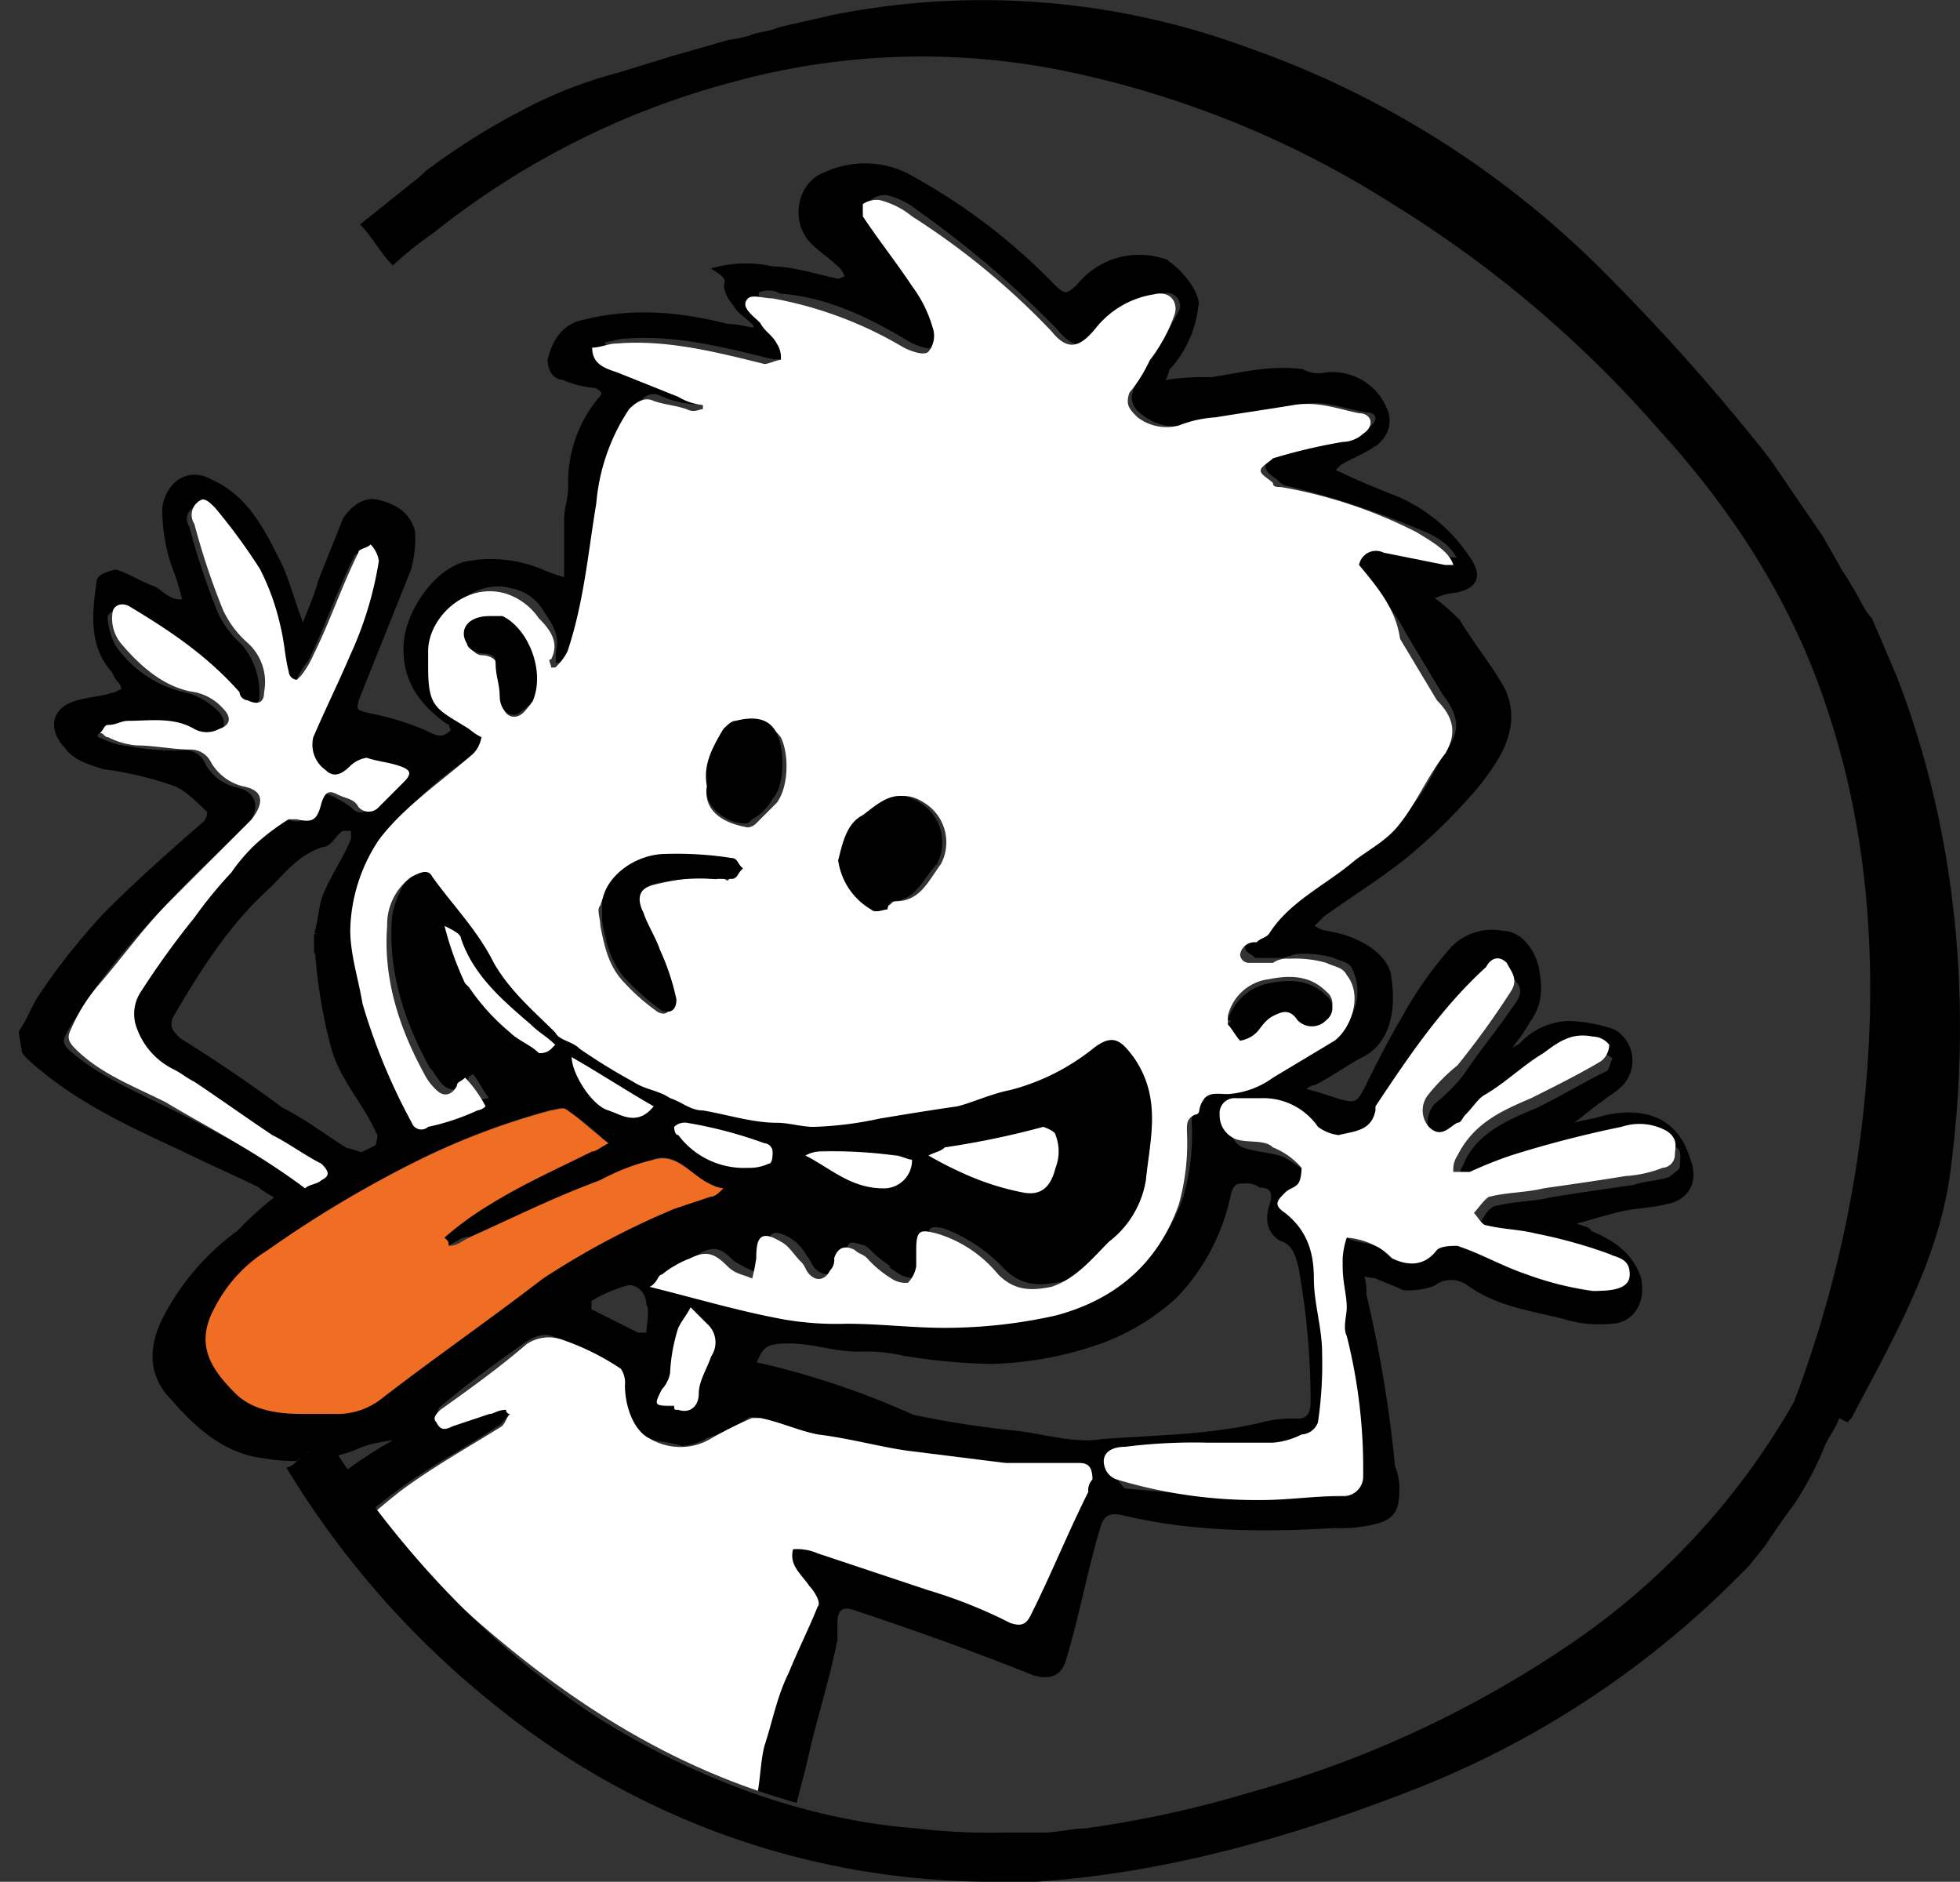
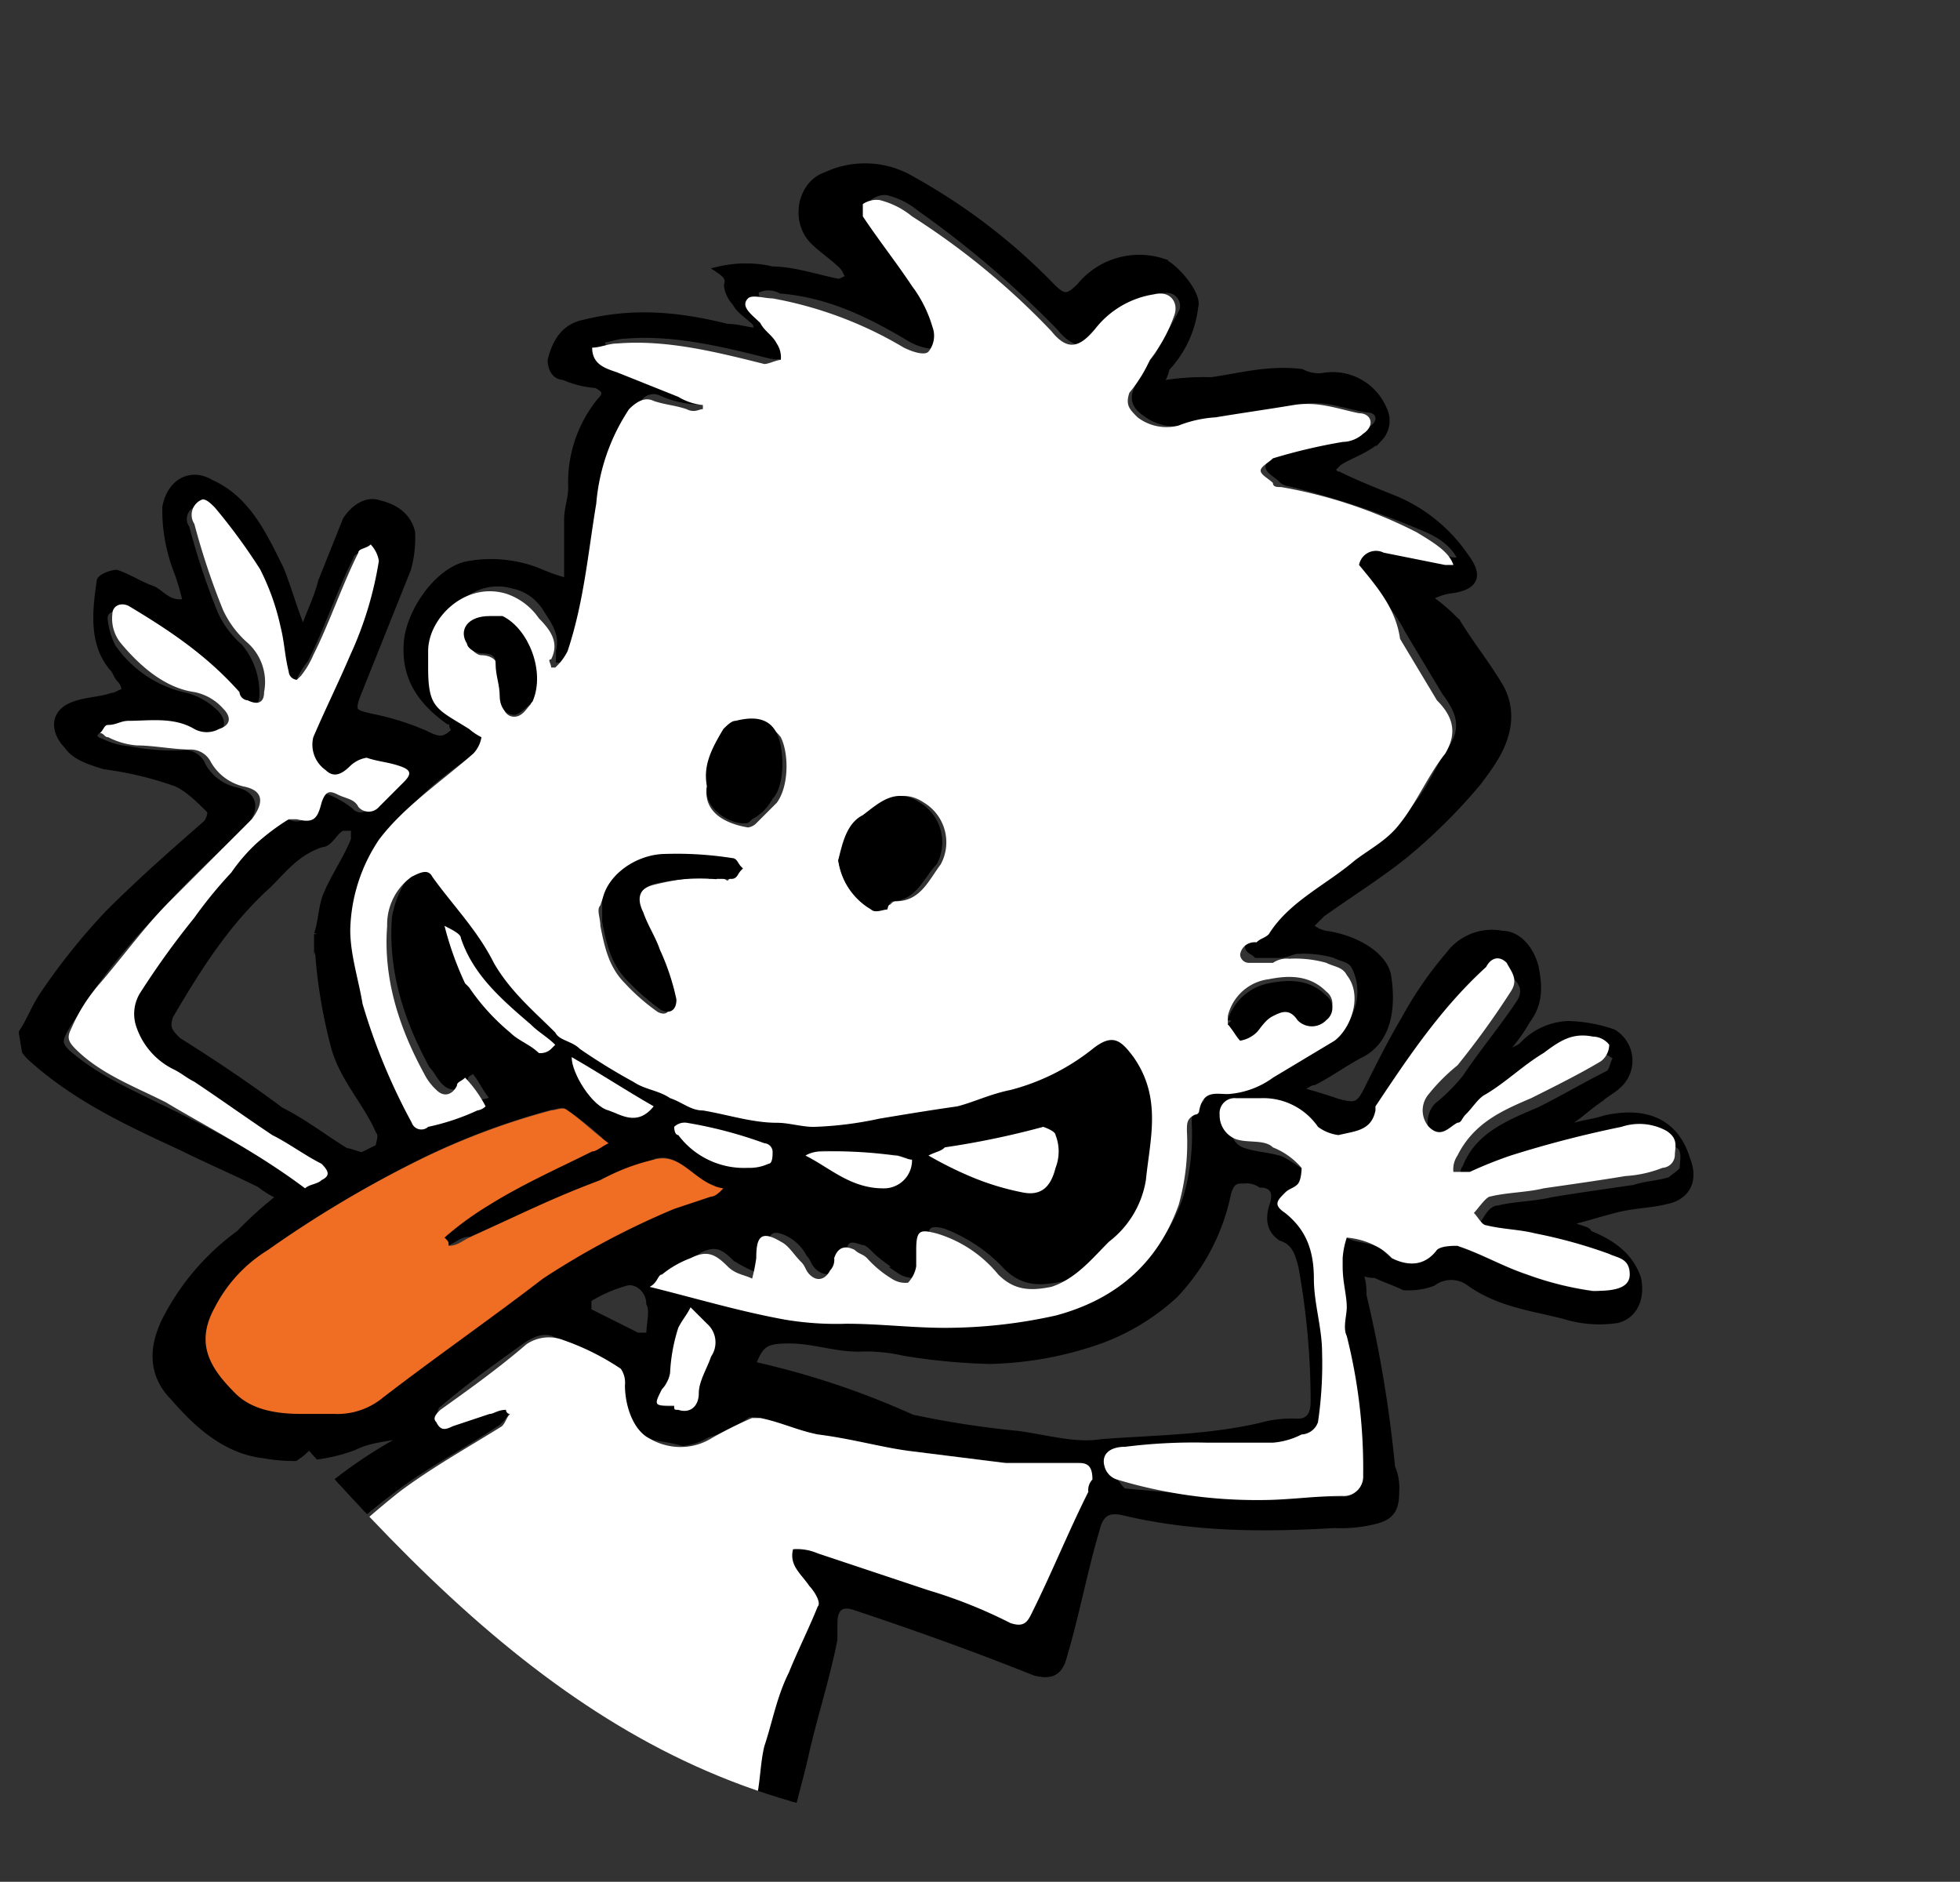
<svg xmlns="http://www.w3.org/2000/svg" width="218.777" height="210.001" viewBox="0 0 218.777 210.001">
  <rect x="0" y="0" width="218.777" height="210.001" fill="#333333" stroke="none" />
  <defs>
    <style>.a{clip-path:url(#a);}.b,.e{stroke:#000;stroke-miterlimit:10;}.b{stroke-width:0.75px;}.c{fill:#fff;}.d{fill:#f06d24;}.e{stroke-width:0.5px;}</style>
    <clipPath id="a">
      <path d="M209.941,139.788s21.515-49.429-13.275-94.739S74.443-16.28,20.885,27.657c-40.741,33.41-11.9,156.068,14.191,132.726,24.261,27.461,46.692,43.937,82.4,42.106C117.015,202.49,183.849,186.471,209.941,139.788Z" transform="translate(-0.563 -1.737)" />
    </clipPath>
  </defs>
  <g transform="translate(0)">
    <g transform="translate(0 3.262)">
      <g class="a">
        <g transform="translate(-26.116 15.33)">
          <path class="b" d="M112.47,236.734a40.024,40.024,0,0,0,4.578-3.661,4.177,4.177,0,0,0,.916-5.034,40.57,40.57,0,0,0-3.662-7.781c-.458-.915-.458-1.831.458-2.288a8.488,8.488,0,0,1,3.2-.915c1.373,0,2.289-1.831,1.831-3.2s-.458-2.746-1.373-3.661c-1.373-1.831-.458-3.2-.458-5.034.916-3.661,2.289-7.323,2.289-10.984,0-4.119,1.373-7.781,2.289-11.9s2.289-8.238,3.2-12.815v-1.831c0-1.831.916-2.288,2.289-1.831,6.866,2.288,13.275,4.577,20.142,7.323,1.831.458,2.747,0,3.2-1.831,1.373-4.577,2.289-9.611,3.662-14.188.458-1.831,1.373-2.288,3.2-1.831,7.782,1.831,15.564,1.831,23.346,1.373a15.575,15.575,0,0,0,4.578-.458c1.831-.458,2.289-1.373,2.289-3.2a5.8,5.8,0,0,0-.458-2.746,140.342,140.342,0,0,0-3.2-19.222,6.8,6.8,0,0,0-.458-2.746,3.461,3.461,0,0,0,1.831.458c.916.458,2.289.915,3.2,1.373a7.792,7.792,0,0,0,3.2-.458,3.434,3.434,0,0,1,4.12,0c3.2,2.288,6.866,2.746,10.529,3.661a13.181,13.181,0,0,0,5.951.458c1.831-.458,2.747-2.288,2.289-4.577-.916-2.746-3.2-4.119-5.493-5.034,0-.458-.916-.458-1.831-.915v-.458c1.831-.458,3.2-.915,5.035-1.373s3.662-.458,5.493-.915c2.289-.458,3.2-2.288,2.289-4.577-1.373-4.577-5.035-5.492-9.155-4.577-1.373.458-2.289.458-3.662.915a.448.448,0,0,0-.458-.458c1.373-.915,2.289-1.831,3.662-2.746.458-.458,1.373-.915,1.831-1.373a3.657,3.657,0,0,0-.458-5.95,16.459,16.459,0,0,0-5.035-.915,7.352,7.352,0,0,0-5.035,2.288c-.458.458-.916.458-1.373.915l-.458-.458a19.375,19.375,0,0,0,2.289-3.2c1.373-1.831,1.373-3.661.916-5.95-.458-1.831-1.831-3.661-3.662-3.661a5.96,5.96,0,0,0-5.951,2.288,41.475,41.475,0,0,0-5.035,7.323c-1.373,2.288-2.747,5.034-4.12,7.781-.916,1.831-1.373,1.831-3.2,1.373-1.373-.458-2.747-.915-4.578-1.373.916-.458,1.373-.915,1.831-.915,1.831-.915,3.662-2.288,5.493-3.2,3.2-1.831,3.2-5.95,2.747-8.7-.458-2.288-3.662-4.119-6.866-4.577a3.47,3.47,0,0,1-1.831-.915l1.373-1.373c3.2-2.288,6.866-4.577,9.613-6.865a62.479,62.479,0,0,0,7.782-7.781c1.373-1.831,2.747-3.661,3.2-5.95a6.705,6.705,0,0,0-.916-5.034c-1.373-2.288-3.2-4.577-4.578-6.865a19.909,19.909,0,0,0-3.2-2.746,6.507,6.507,0,0,1,2.747-.915c2.747-.458,2.747-1.831,1.373-3.661a17.883,17.883,0,0,0-7.782-6.407c-2.289-.915-4.578-1.831-6.409-2.746-.458,0-.458-.458-.916-.458l.916-.915c1.373-.915,3.2-1.373,4.578-2.746a2.819,2.819,0,0,0,.458-3.2,6.163,6.163,0,0,0-6.866-3.661,4.127,4.127,0,0,1-2.289-.458c-3.662-.458-6.866.458-10.071.915a28.162,28.162,0,0,0-5.951.458,3.469,3.469,0,0,0,.916-1.831,12.026,12.026,0,0,0,3.2-6.865c.458-1.373-2.289-4.577-3.662-5.034a8.534,8.534,0,0,0-9.155,2.746c-1.373,1.373-1.831,1.373-3.2,0a66.825,66.825,0,0,0-15.564-11.9,10.246,10.246,0,0,0-9.613-.458c-2.747.915-3.662,5.034-1.373,7.323.916.915,2.289,1.831,3.2,2.746.458.458.458.915.916,1.373-.458,0-.916.458-1.373.458-2.289-.458-5.035-1.373-7.324-1.373a13.068,13.068,0,0,0-5.951,0c1.373.915.916,1.373.916,1.831a3.47,3.47,0,0,0,.916,1.831c.458.915,1.373,1.373,2.289,2.288a1.417,1.417,0,0,0,.458.915c-1.373,0-2.289-.458-3.662-.458-5.493-1.373-10.529-1.831-16.022-.458-2.289.458-3.2,2.288-3.662,4.119,0,.915.458,1.831,1.373,1.831a10.775,10.775,0,0,0,3.662.915c.916.458,1.373.915.458,1.831a14.364,14.364,0,0,0-3.2,9.611c0,1.373-.458,2.288-.458,3.661v6.865a19.086,19.086,0,0,1-2.747-.915,14.341,14.341,0,0,0-8.7-.915c-3.2.915-5.951,5.034-6.409,8.238-.458,4.119,1.373,6.865,4.578,9.154a.448.448,0,0,1,.458.458.448.448,0,0,0,.458.458c-1.373,1.373-1.831,1.373-3.662.458a29.613,29.613,0,0,0-5.951-1.831c-1.831-.458-2.289-.458-1.373-2.746L78.138,50a12.67,12.67,0,0,0,.458-4.119c-.458-1.831-1.831-2.746-3.662-3.2-1.373-.458-2.747.458-3.662,1.831l-2.747,6.865c-.458,1.831-1.373,3.661-1.831,5.034h-.458C65.32,54.121,64.863,52.29,63.947,50c-1.831-3.661-3.662-7.781-7.782-9.611-2.289-1.373-4.578,0-5.035,2.746A18.97,18.97,0,0,0,52.5,50.46a29.163,29.163,0,0,1,.916,3.2c-1.831.458-2.747-.915-3.662-1.373-1.373-.458-2.747-1.373-4.12-1.831-.458,0-1.831.458-1.831.915-.458,3.2-.916,6.865,1.373,9.611.458.458.458.915.916,1.373a1.681,1.681,0,0,1,.458,1.373c-.458,0-.916.458-1.373.458-1.373.458-2.747.458-4.12.915-2.747.915-2.289,3.2-.916,4.577.916,1.373,2.747,1.831,4.12,2.288A38.775,38.775,0,0,1,52.045,73.8c1.373.458,2.747,1.831,4.12,3.2a2.26,2.26,0,0,1-.458,1.373c-3.662,3.2-7.324,6.407-10.986,10.069A71.322,71.322,0,0,0,37.4,97.6c-.916,1.373-1.373,2.746-2.289,4.119-.458.915,0,1.831.916,2.746,5.035,4.577,10.986,7.323,16.937,10.069,2.747,1.373,5.951,2.746,8.7,4.119a10.005,10.005,0,0,0,2.289,1.373,41.268,41.268,0,0,0-4.578,4.119,27.251,27.251,0,0,0-8.24,9.611c-1.373,2.746-1.831,5.95.916,8.7,2.747,3.2,5.951,5.95,10.071,6.407a19.035,19.035,0,0,0,10.071-.915c1.831-.915,3.662-.915,5.493-1.373l.458.458c-.458,0-.916.458-1.373.458-7.324,4.119-12.817,9.611-18.311,15.561-1.373,1.373-2.289,3.2-3.662,5.034-1.373,1.373-2.289,3.2-3.662,4.577-.458.915-.458.915,0,1.831a1.681,1.681,0,0,1,.458,1.373l-5.493-2.746L40.6,169c-2.289-1.373-3.662-1.831-5.035-.458-.916.458-.916,1.831-1.831,2.746-.458.458-.458,1.373-.916,1.831a1.3,1.3,0,0,1-2.289,0c-2.289-3.661-4.578-7.323-7.324-10.984-1.373-2.288-3.662-3.2-5.951-4.577H16.8c-2.747.915-5.951,1.373-8.24,3.661a9.2,9.2,0,0,0-1.831,3.661c-.458,3.661,0,7.323,0,10.984a17.158,17.158,0,0,0,.458,5.034c.916,2.746,1.373,5.95,2.747,8.238,4.12,7.323,9.155,13.73,16.479,18.307a10.059,10.059,0,0,0,8.24.915c1.831-.458,3.2-3.2,3.662-5.034a56.225,56.225,0,0,1,.916-12.357c0-1.373,1.373-2.746,2.289-4.577.458-.458.458-1.373.916-1.831,0-.915.458-1.831,1.831-.915a45.746,45.746,0,0,1,6.409,3.661,3.471,3.471,0,0,0,1.831.915c1.831,1.373,1.831,3.661,2.289,5.492.458,2.746.458,5.034.916,7.781.458,1.831.916,2.288,2.747,1.831a40.287,40.287,0,0,0,6.866-2.288c.458,0,.458-.458.916-.458a18.29,18.29,0,0,1,8.7.915c1.831.915,2.289,2.288,2.747,4.119a67.319,67.319,0,0,1,3.662,13.73c0,.915,1.831,1.831,3.2,2.746a3.431,3.431,0,0,0,2.289.458,74.532,74.532,0,0,0,14.191-1.373c2.747-.458,3.2-.458,4.578,1.831.458,1.373.458,2.288-.916,2.746s-3.2.915-5.035,1.373c-2.289.915-4.578-.458-6.866-.915-2.747-.458-5.951-.915-8.7,0-4.12.915-5.035,5.034-4.578,7.781a13.047,13.047,0,0,0,3.662,6.407c1.373,1.373,2.289,3.2,4.12,4.119,6.866,4.119,13.733,7.781,21.515,9.611,4.578.915,8.7,1.373,13.275.458a13.706,13.706,0,0,0,3.662-1.831c1.831-1.831,1.831-3.661.458-5.95a29.978,29.978,0,0,0-8.24-6.865A44.246,44.246,0,0,1,112.47,236.734Zm71.869-187.19c1.831,2.288,4.12,4.577,5.493,7.323l4.12,6.865c1.373,1.831,2.289,3.661.916,5.95-1.831,2.746-2.747,5.492-5.035,7.781-1.373,1.831-3.2,2.746-5.035,4.119-3.2,2.746-7.324,4.119-9.613,8.238-.458.458-.916.458-1.373.915a1.682,1.682,0,0,1-1.373.458c-.458,0-.458.915-.458.915,0,.458.458.458.916.915h2.747c.458,0,1.373-.458,1.831-.458a12.675,12.675,0,0,1,4.12.458c.916.458,1.831.458,2.289,1.373a6.194,6.194,0,0,1-1.373,7.323c-2.289,1.373-4.578,3.2-6.866,4.119a9.6,9.6,0,0,1-5.035,1.831c-1.373,0-3.2,0-3.2,1.831l-.458.458c-.916.458-.916.915-.916,1.831a25.338,25.338,0,0,1-.916,8.238c-2.289,6.865-7.324,10.527-13.733,12.357-4.12,1.373-8.24,1.373-12.36,1.373a88.223,88.223,0,0,1-10.986-.458,34.653,34.653,0,0,1-6.866-.458c-5.035-.915-9.613-2.288-15.106-3.661q.687-1.373,1.373-1.373a11.474,11.474,0,0,0,3.2-1.831c1.831-.915,2.747-.458,4.12.915a15.24,15.24,0,0,0,2.747,1.373,19.819,19.819,0,0,1,.458-2.288c0-2.288.916-2.746,2.747-1.831A5.516,5.516,0,0,1,123,126.434c.458.458.458.915.916,1.373.916.915,1.831.458,2.289-.458,0-.458.458-.915.458-1.373.458-1.373.916-1.373,2.289-.915.458,0,.916.458,1.373.915.916.915,1.831,1.373,2.747,2.288a2.753,2.753,0,0,0,1.831.458c.458,0,.458-.915.916-1.831v-1.831c0-1.831.458-2.288,2.289-1.831a18.11,18.11,0,0,1,6.866,4.577c1.831,1.831,3.662,1.831,5.951,1.373,2.747-.458,4.578-3.2,6.409-5.034s3.662-4.119,4.12-6.865c.916-4.577,1.831-9.611-1.373-13.73-1.373-1.831-2.289-2.746-4.578-.915a34.315,34.315,0,0,1-9.155,4.577c-1.831.458-3.662,1.373-5.951,1.831-2.747.458-5.493.915-8.7,1.373a40.071,40.071,0,0,1-7.324.915c-1.373,0-2.747-.458-4.12-.458a25.926,25.926,0,0,1-8.24-1.373,31.545,31.545,0,0,1-3.662-1.373,16.26,16.26,0,0,1-4.12-1.831c-1.831-.915-3.662-2.288-5.951-3.661-.916-.458-2.289-.915-2.747-1.831-2.289-2.746-5.035-5.034-6.866-7.781-1.831-3.2-4.578-6.407-6.866-9.611a1.3,1.3,0,0,0-2.289,0A10.439,10.439,0,0,0,76.765,88.9c-.458,5.95,1.373,11.442,4.12,16.476.458.458.916,1.373,1.373,1.831.916.915,1.831.458,2.289-.458,0-.458.458-.458.916-.915.916.915,1.373,2.288,2.289,3.2a1.6,1.6,0,0,1-.916.458c-1.831.458-3.662,1.373-5.493,1.831-.916.458-1.373.458-1.831-.458A67.559,67.559,0,0,1,74.018,97.6a25.912,25.912,0,0,1-1.373-8.238c0-3.661,1.373-6.865,3.2-10.069,2.747-4.119,6.409-6.865,10.529-9.611a3.47,3.47,0,0,0,.916-1.831c0-.458-.916-.915-1.373-.915-3.662-2.288-5.035-2.288-4.578-6.865V58.24c0-3.661,4.12-7.781,8.7-6.407A5.685,5.685,0,0,1,93.7,54.579c.916,1.373,1.831,2.746,1.373,4.577v.915h.458c.458-.458,1.373-1.373,1.373-1.831a69.909,69.909,0,0,0,3.2-16.476,22.377,22.377,0,0,1,3.662-10.527,2.038,2.038,0,0,1,2.747-.915,10.775,10.775,0,0,0,3.662.915h1.831v-.458a6.507,6.507,0,0,0-2.747-.915L102.4,27.118c-.916-.458-2.289-.915-2.747-2.746.916,0,1.831-.458,2.747-.458,5.493-.458,10.986.915,16.479,2.288a2.753,2.753,0,0,0,1.831-.458,2.751,2.751,0,0,0-.458-1.831c-.458-.915-1.373-1.373-1.831-2.288s-1.831-1.831-1.373-2.746a2.881,2.881,0,0,1,2.747,0c5.493.458,10.071,2.746,14.648,5.492.916.458,2.289.915,2.747.458a2.809,2.809,0,0,0,.458-2.746,21.377,21.377,0,0,0-2.289-4.577c-1.831-2.746-3.662-5.034-5.493-7.781-.458-.458-.458-1.373,0-1.373A2.753,2.753,0,0,1,131.7,7.9a9.2,9.2,0,0,1,3.662,1.831A112.681,112.681,0,0,1,150.922,23c1.831,2.288,3.662,2.288,5.035-.458,1.373-2.288,3.662-3.2,6.409-3.661a1.834,1.834,0,0,1,2.289,2.288c-.916,1.831-1.831,3.2-2.747,5.034a16.055,16.055,0,0,0-2.289,3.661c-.458.915-.458,1.831.916,2.746a5.324,5.324,0,0,0,4.578.915,13.368,13.368,0,0,0,4.12-.915c2.747-.458,5.951-.915,8.7-1.373s4.578.458,7.324.915c1.373,0,1.831,1.373.458,2.288a3.5,3.5,0,0,1-2.289.915c-2.747.458-5.493,1.373-7.782,1.831a2.063,2.063,0,0,0-1.373,1.373c0,.458.916.915,1.373,1.373a1.418,1.418,0,0,0,.916.458,97.467,97.467,0,0,1,15.106,5.034c2.289.915,3.662,2.288,4.12,3.661h-.916L188,47.713C186.17,48.171,184.8,48.171,184.339,49.544ZM116.132,203.781c-.916-.458-1.831-1.373-2.747-1.831a109.527,109.527,0,0,1-9.613-5.95c-5.951-4.119-11.9-8.238-17.853-11.9-2.289-1.373-4.578-2.746-6.409-3.661a54.653,54.653,0,0,0-7.324-3.661c-3.662-1.373-7.782-2.746-11.9-4.119-1.831-.458-1.831-.915-.916-2.288,2.289-2.746,4.578-5.95,6.866-8.238a68.967,68.967,0,0,1,10.529-9.611c3.662-2.746,7.324-4.577,11.444-7.323.458-.458.916-.915.916-1.373a.448.448,0,0,0-.458-.458,2.753,2.753,0,0,0-1.831.458l-4.12,1.373c-.916.458-1.373.458-1.831-.458a4.61,4.61,0,0,1,.458-1.373c3.2-2.746,6.409-5.034,9.613-7.323,1.373-.915,2.747-1.373,4.12-.458,2.289.915,4.12,2.288,6.409,3.2.458,0,.458.915.458,1.831-.458,2.288.458,5.034,2.747,5.95,1.373.458,2.747.458,4.12.915a6.507,6.507,0,0,0,2.747-.915,14.32,14.32,0,0,0,4.578-2.288h.916c2.289.458,4.12,1.373,6.409,1.831a65.679,65.679,0,0,0,10.071,1.831l10.986,1.373h8.24c1.373,0,1.831.458,1.373,1.831a1.681,1.681,0,0,1-.458,1.373c-2.289,4.577-4.12,9.154-6.409,13.73-.458.915-.916,1.373-2.289.915-3.2-1.373-6.409-2.288-9.155-3.661l-12.36-4.119a5.807,5.807,0,0,0-2.747-.458c-.458,1.831.916,2.746,1.831,4.119a4.832,4.832,0,0,1,.916,2.288c-.916,2.288-2.289,5.034-3.2,7.323l-2.747,8.238c-.458,1.831-.458,4.119-.916,5.95a35.9,35.9,0,0,0-.916,6.407c0,2.746-1.373,5.95,0,8.7C116.132,202.408,116.132,202.866,116.132,203.781ZM57.081,175.405a4.978,4.978,0,0,0,2.289.458c1.373.458,2.289.458,3.662.915,2.289.915,4.12,1.831,6.409,2.746,3.662,1.831,7.324,3.661,11.444,5.492,2.289.915,2.289,1.373.916,3.661a46.191,46.191,0,0,0-3.2,6.865c-.458.915,0,1.831.458,1.831A1.461,1.461,0,0,0,80.427,196c1.373-2.288,2.289-4.577,3.662-7.323.458-.915,1.373-1.373,2.289-.458,2.747,1.373,5.035,3.2,7.782,4.577a27,27,0,0,0,3.662,1.831c3.2,2.288,6.866,4.577,10.071,6.865a19.676,19.676,0,0,1,4.578,4.119,40.242,40.242,0,0,1,2.747,4.577c.916,1.373,0,2.288-1.373,2.746a12.677,12.677,0,0,1-4.12.458c-5.035.915-10.071,1.831-15.564,2.746-2.747.458-5.951.458-9.155.915a2.336,2.336,0,0,1-2.289-1.831,63.907,63.907,0,0,0-7.324-18.307c0-.458-.916-.458-.916-.458-2.747.458-5.951.458-8.7.915-1.831.458-3.662,1.373-5.493,1.831C59.37,191.424,58,183.644,57.081,175.405Zm25.177-50.8.458.458c.916-.458,1.373-.915,2.289-.915,5.035-2.288,9.613-4.119,14.648-6.407,1.831-.915,4.12-1.373,5.951-2.288,3.2-.915,4.578,2.746,7.782,3.2-.916.458-.916.915-1.373.915l-4.12,1.373a64.51,64.51,0,0,0-14.648,7.78c-5.951,4.119-11.9,8.7-17.853,13.273a7.993,7.993,0,0,1-5.493,1.831H66.236a10.77,10.77,0,0,1-7.324-2.288c-2.747-2.288-4.578-5.034-2.289-9.611,1.373-2.746,3.662-4.577,5.951-6.407A126.983,126.983,0,0,1,79.511,115.45a80.342,80.342,0,0,1,14.648-5.492c.458,0,1.373-.458,1.831,0a32.07,32.07,0,0,1,4.578,3.661c-.916.458-1.373.458-1.831.915-3.662,1.831-7.782,3.661-11.444,5.95A22.023,22.023,0,0,1,82.258,124.6Zm91.095,29.291h0c-5.035,0-10.071-.458-15.106-.915-.458,0-.916-.915-1.373-1.373-.458-1.373.458-2.288,2.289-2.288a61.36,61.36,0,0,0,9.155-.458h7.324a8.488,8.488,0,0,0,3.2-.915c.916-.458,1.831-.915,1.831-1.373a44.394,44.394,0,0,0,.458-7.781c0-2.746-.916-5.492-.916-8.238a9.106,9.106,0,0,0-3.2-7.323c-.916-.915-.916-1.831,0-2.288.458-.458.916-.458,1.373-.915a2.751,2.751,0,0,0,.458-1.831,13.911,13.911,0,0,0-3.2-2.288c-1.373-.458-2.747-.458-4.12-.915a2.51,2.51,0,0,1-1.831-2.746,1.969,1.969,0,0,1,1.831-1.831h2.747c2.747,0,5.035.915,6.409,3.2a3.5,3.5,0,0,0,2.289.915c1.831-.458,3.662-.458,4.12-2.746v-.458c3.662-5.492,7.324-11.442,12.36-15.561.916-.915,1.831-1.373,2.289-.458.916.915,1.373,1.831.458,3.2-1.831,2.746-4.12,5.492-5.951,8.238a21.146,21.146,0,0,1-3.2,3.2,2.784,2.784,0,0,0,0,3.661c1.373.915,2.289,0,3.2-.458l.916-.915,2.289-2.288a77.664,77.664,0,0,1,6.409-4.577,8.8,8.8,0,0,1,5.493-1.831c.458,0,.916.458,1.831.915-.458.458-.458,1.373-.916,1.831-2.747,1.373-5.035,2.746-7.782,4.119-3.2,1.373-6.866,2.746-8.24,6.407-.458.458,0,1.373-.458,1.831h1.831a47.493,47.493,0,0,0,4.578-1.831c4.12-.915,8.24-2.288,12.36-3.2,1.831-.458,3.2,0,5.035.458,1.373.458.916,1.831.916,2.746,0,.458-.916.915-1.373,1.373-1.373.458-2.747.458-4.12.915-3.2.458-6.409.915-9.155,1.373-1.831.458-4.12.458-5.951.915-.916,0-1.373,1.373-1.831,1.831.458.458.916,1.373,1.373,1.373,1.831.458,3.662.458,5.493.915a55.354,55.354,0,0,1,8.24,2.288c-.458-.458,1.373-.458,1.373,1.373,0,.915-1.831,1.373-3.662,1.831h-.458a42.866,42.866,0,0,1-7.324-1.831c-2.747-.915-5.035-2.288-7.782-3.2-.458-.458-1.831,0-2.289.458a4.179,4.179,0,0,1-5.035.915c-.916-.458-1.373-1.373-1.831-1.373-.916-.458-2.289-.458-3.2-.915a9.309,9.309,0,0,0-.458,2.288v.915c0,1.373.458,2.746.458,4.577v3.2a60.253,60.253,0,0,1,1.831,15.561,2.162,2.162,0,0,1-2.289,2.288ZM66.694,119.111a148.135,148.135,0,0,0-16.479-9.154c-3.662-1.831-6.866-3.2-10.071-5.95-.916-.915-.916-1.373-.458-2.288.916-1.831,2.289-3.2,3.2-5.034a74.689,74.689,0,0,1,7.782-9.154c2.747-3.2,5.951-5.95,9.155-9.154,1.373-1.373,1.373-3.2-.916-3.661A5.685,5.685,0,0,1,55.25,71.97,2.115,2.115,0,0,0,52.961,70.6a26.106,26.106,0,0,1-5.951-.458,8.488,8.488,0,0,1-3.2-.915c-.458,0-.458-.458-.916-.458.458-.458.458-.915.916-.915a4.127,4.127,0,0,1,2.289-.458c2.747,0,5.035-.458,7.324.915a2.919,2.919,0,0,0,2.747,0c1.373-.458,1.373-1.373.458-2.288a7.379,7.379,0,0,0-3.2-1.831,13.332,13.332,0,0,1-8.24-5.492,8.484,8.484,0,0,1-.916-3.2c0-.915.916-1.373,1.831-.915a63.847,63.847,0,0,1,12.36,9.611c.458.458.916.458.916.915.916.458,1.831,0,1.831-.915A7.989,7.989,0,0,0,59.37,58.7a11.015,11.015,0,0,1-2.747-3.661,78.859,78.859,0,0,1-3.2-9.611,1.836,1.836,0,0,1,.916-2.746c.458.458.916.458,1.373.915a65.488,65.488,0,0,1,5.035,6.865,26.461,26.461,0,0,1,2.289,6.407c.458,1.831.458,3.2.916,5.034,0,.458.458.458.916.915a.448.448,0,0,0,.458-.458,10,10,0,0,1,1.373-2.288c1.831-3.661,3.2-7.781,5.035-11.442,0-.458.916-.915,1.373-.915a3.47,3.47,0,0,1,.916,1.831c0,3.661-1.831,6.865-3.2,10.527-1.373,3.2-2.747,5.95-4.12,9.154a3.258,3.258,0,0,0,1.373,3.661c.916.458,1.831,0,2.747-.458a2.378,2.378,0,0,1,1.831-.915,10.775,10.775,0,0,1,3.662.915c1.373.458,1.373.915.458,1.831L74.018,77a1.51,1.51,0,0,1-2.289,0,10.006,10.006,0,0,0-2.289-1.373c-.916-.458-1.831,0-1.831.915-.458,1.831-1.373,2.288-2.747,1.831h-.916c-1.373.915-2.289,1.831-3.662,2.746-.916.915-1.831,2.288-2.747,3.2-1.373,1.831-2.747,3.2-4.12,5.034-1.831,2.746-4.12,5.492-5.951,8.238-.916,1.373-.916,2.288-.458,4.119.916,2.288,2.289,3.2,4.12,4.577.916.458,1.373.915,2.289,1.373,2.747,1.831,5.951,4.119,8.7,5.95a34.146,34.146,0,0,0,5.493,3.2c.916.458.916.915,0,1.831C67.609,118.2,67.152,118.653,66.694,119.111Zm49.9,19.68c.916-2.288,1.373-2.746,4.12-2.746s5.035.915,7.782.915a18.782,18.782,0,0,1,5.035.458,68.309,68.309,0,0,0,9.613.915,39.254,39.254,0,0,0,12.36-2.288,24.919,24.919,0,0,0,8.24-5.034,23.058,23.058,0,0,0,5.951-11.442c.458-1.373.916-1.373,1.831-1.373a2.753,2.753,0,0,1,1.831.458c1.373,0,1.831.915,1.373,2.288s-.458,2.746.916,3.661c1.373.458,1.831,1.373,2.289,3.2a84.254,84.254,0,0,1,1.373,15.1c0,1.373-.458,2.288-1.831,2.288a12.676,12.676,0,0,0-4.12.458c-5.951,1.373-11.9,1.373-17.853,1.831-2.747.458-5.951-.458-9.155-.915a106.932,106.932,0,0,1-11.9-1.831A90.835,90.835,0,0,0,116.59,138.791Zm-97.5,23.8c.916.915,1.831,1.373,2.747,2.288a111.02,111.02,0,0,1,6.409,9.154c.916,1.373,1.373,3.2,2.747,4.577a9.2,9.2,0,0,1,1.831,3.661c.458,1.831,1.373,3.2,1.831,5.034a6.461,6.461,0,0,1,.458,4.119c-.458.458,0,1.373,0,2.288,0,2.746.458,5.492.458,8.238s-.916,3.661-4.12,2.746c-.458,0-.916-.458-1.373-.458l-8.24-5.492a29.249,29.249,0,0,1-5.951-6.865c-.458-.915-1.373-1.373-1.831-2.288a19.125,19.125,0,0,1-1.831-4.577c-.916-2.746-2.289-5.034-2.289-8.238,0-1.831-.458-3.661-.458-5.492-.458-3.2,0-6.865,2.747-9.154a1.393,1.393,0,0,1,1.831,0c1.831,1.831,3.662,4.119,5.493,5.95,1.373,1.831,2.747,4.119,4.12,5.95a.448.448,0,0,0,.458-.458A39.171,39.171,0,0,0,19.086,162.59ZM73.1,115.45c-.458,0-1.373-.458-1.831-.458-2.289-1.373-4.578-3.2-7.324-4.577-3.662-2.746-7.782-5.492-11.444-7.781-.916-.915-1.373-1.373-.916-2.746C54.792,94.4,58,89.362,62.574,85.243c1.831-1.831,3.2-3.661,5.951-4.577.916,0,1.373-1.373,2.289-1.831h1.373v1.373c-.916,2.288-2.289,4.119-3.2,6.407-.458,1.373-.458,2.746-.916,4.119A57.6,57.6,0,0,0,69.9,103.092c.916,3.661,3.662,6.407,5.035,9.611.458.458,0,1.373,0,1.831Zm29.755,123.573c-.458.915-1.373,1.373-1.831,2.288,0,.458,0,1.831.458,1.831.458.458,1.373.458,2.289-.458.458-.915,1.831-1.373,2.747-1.831a14.068,14.068,0,0,1,9.613.915,17.109,17.109,0,0,1,6.866,5.95c.458.915.916,1.831-.458,2.746a6.507,6.507,0,0,1-2.747.915,34.28,34.28,0,0,1-9.613-.915,70.992,70.992,0,0,1-16.479-5.95c-1.373-.915-2.747-1.373-4.12-2.288A20.052,20.052,0,0,1,81.8,231.7c-.458-1.831.458-3.2,2.289-3.2,2.747,0,5.493-.458,8.24.458,1.831.915,3.662,1.373,4.578,3.661l1.373,2.746C99.195,237.192,101.026,238.107,102.857,239.022ZM33.735,177.694c.458-1.831,1.373-2.746,1.831-4.119.916-2.746,2.289-3.661,4.12-2.288l5.493,4.119,1.373,1.373A67.767,67.767,0,0,0,52.5,180.44c.458,0,.458.458.458.915,0,1.831.458,3.661.458,5.034-1.831-1.373-4.12-2.746-6.409-4.577-2.289-1.373-4.12-1.373-5.951,0-.458,0-.458.458-.458.915-.458.915-.916,2.288-1.373,3.2H38.77C36.481,182.728,35.108,179.982,33.735,177.694Zm81.94,51.717a4.755,4.755,0,0,1-1.831,3.661c-2.289,2.288-5.493,2.288-8.7,2.746-.916,0-1.373.458-2.289,0-2.289-.458-2.289-2.746-2.747-4.119-.458-.915,0-1.373.916-1.831a10.775,10.775,0,0,0,3.662-.915,9.984,9.984,0,0,0,2.289-1.831c.458-.458.916-.915.916-1.373.916-1.373.458-2.746-.458-4.119,0-.458-.458-1.831,0-1.831.458-.458,1.831-.915,2.289,0,.916,1.373,1.831,2.288,2.747,3.661C113.843,225.75,114.759,227.581,115.674,229.411Zm20.6-113.962c.916-.458,1.373-.915,1.831-.915a31.471,31.471,0,0,0,10.986-2.288c.458,0,1.373.458,1.373.915,0,.915.458,2.288,0,3.661s-1.373,3.2-3.662,2.746a29.615,29.615,0,0,1-5.951-1.831A42.35,42.35,0,0,1,136.274,115.45ZM108.35,143.826h-.916c-1.831,0-2.289-.458-1.373-1.831.458-.458.458-1.373.916-1.831.458-1.831.458-3.2.916-5.034a10,10,0,0,1,1.373-2.288c.916.458,1.373,1.373,1.831,1.831a3.454,3.454,0,0,1,.458,3.661c-.458,1.373-1.373,2.746-1.373,4.119S109.723,144.283,108.35,143.826Zm7.782-27a9.158,9.158,0,0,1-7.782-3.661,1.417,1.417,0,0,1-.458-.915,1.682,1.682,0,0,1,1.373-.458c2.747.915,5.493,1.373,8.7,2.288a.984.984,0,0,1,.916.915,4.61,4.61,0,0,1-.458,1.373A19.829,19.829,0,0,0,116.132,116.823Zm6.409-1.373h0a3.471,3.471,0,0,1,1.831-.915c2.747,0,5.493.458,8.24.458.458,0,1.373.458,1.831.458-.458.915-.458,1.831-.916,2.288a3.5,3.5,0,0,1-2.289.915C128.034,119.111,125.287,116.823,122.541,115.45ZM82.258,89.82h0c.916.458,1.831.915,1.831,1.373,1.373,4.119,4.578,6.865,7.782,9.611.916.915,1.831,1.373,2.747,2.288l-.458.458a4.611,4.611,0,0,0-1.373.458,13.911,13.911,0,0,1-3.2-2.288c-1.831-1.831-3.2-3.661-4.578-5.034l-.458-.458C83.631,94.4,83.173,92.108,82.258,89.82Zm22.888,45.768h-1.373l-5.493-2.746v-1.373a16.262,16.262,0,0,1,4.12-1.831c1.373-.458,2.747.915,2.747,2.288C105.6,132.841,105.146,134.214,105.146,135.587Zm-8.7-31.122c3.2,1.831,5.951,3.661,9.155,5.492-1.831,2.288-3.2.915-5.035.458S96.448,106.3,96.448,104.465Z" transform="translate(-6.523 -5.086)" />
          <path class="c" d="M124.91,46.633a1.919,1.919,0,0,1,2.747-1.373l6.866,1.373h.916c-.458-1.373-1.831-2.288-4.12-3.661a53.361,53.361,0,0,0-15.106-5.034c-.458,0-.916,0-.916-.458-.458-.458-1.373-.915-1.373-1.373s.916-.915,1.373-1.373a62.429,62.429,0,0,1,7.782-1.831,3.5,3.5,0,0,0,2.289-.915c1.373-.915.916-2.288-.458-2.288-2.289-.458-4.578-1.373-7.324-.915s-5.951.915-8.7,1.373a13.368,13.368,0,0,0-4.12.915,5.324,5.324,0,0,1-4.578-.915c-.916-.915-1.373-1.373-.916-2.746a16.055,16.055,0,0,0,2.289-3.661,17.759,17.759,0,0,0,2.747-5.034c.458-1.373-.458-2.746-2.289-2.288a10.311,10.311,0,0,0-6.409,3.661c-1.831,2.288-3.2,2.746-5.035.458A82.822,82.822,0,0,0,75.014,7.731,9.2,9.2,0,0,0,71.351,5.9a2.753,2.753,0,0,0-1.831.458V7.731c1.831,2.746,3.662,5.034,5.493,7.781A14.316,14.316,0,0,1,77.3,20.088a2.809,2.809,0,0,1-.458,2.746c-.458.458-1.831,0-2.747-.458A43.859,43.859,0,0,0,59.45,16.884c-.916,0-2.289-.458-2.747,0-.916.915.458,1.831,1.373,2.746.458.915,1.373,1.373,1.831,2.288a2.751,2.751,0,0,1,.458,1.831c-.458,0-1.373.458-1.831.458-5.493-1.373-10.986-2.746-16.479-2.288-.916,0-1.831.458-2.747.458,0,1.831,1.373,2.288,2.747,2.746l6.866,2.746a6.507,6.507,0,0,0,2.747.915v.458c-.458,0-.916.458-1.831,0-1.373-.458-2.289-.458-3.662-.915-.916-.458-1.831,0-2.747.915a22.377,22.377,0,0,0-3.662,10.527c-.916,5.492-1.373,10.984-3.2,16.476a6.318,6.318,0,0,1-1.373,1.831H34.73c0-.458-.458-.915,0-.915.916-1.831,0-3.2-1.373-4.577A7.118,7.118,0,0,0,29.7,49.837c-4.578-1.373-8.7,2.746-8.7,6.407v1.831c0,4.577.916,4.577,4.578,6.865a6.585,6.585,0,0,0,1.373.915,3.469,3.469,0,0,1-.916,1.831c-3.662,3.2-7.782,5.95-10.529,9.611a18.772,18.772,0,0,0-3.2,10.069c0,2.746.916,5.492,1.373,8.238a67.556,67.556,0,0,0,5.493,13.273,1.132,1.132,0,0,0,1.831.458,25.81,25.81,0,0,0,5.493-1.831,1.6,1.6,0,0,0,.916-.458,13.908,13.908,0,0,0-2.289-3.2c-.458.458-.916.458-.916.915-.458.915-1.373,1.373-2.289.458a6.319,6.319,0,0,1-1.373-1.831c-2.747-5.034-4.578-10.527-4.12-16.476a6.524,6.524,0,0,1,2.747-5.492c.916-.458,1.831-.915,2.289,0,2.289,3.2,5.035,5.95,6.866,9.611,1.831,3.2,4.578,5.492,6.866,7.781.458.915,1.831.915,2.747,1.831a67.758,67.758,0,0,0,5.951,3.661c1.373.915,2.747.915,4.12,1.831,1.373.458,2.289,1.373,3.662,1.373,2.747.458,5.493,1.373,8.24,1.373,1.373,0,2.747.458,4.12.458a40.073,40.073,0,0,0,7.324-.915c2.747-.458,5.493-.915,8.7-1.373,1.831-.458,3.662-1.373,5.951-1.831a24.636,24.636,0,0,0,9.155-4.577c2.289-1.831,3.2-.915,4.578.915,3.2,4.577,1.831,9.154,1.373,13.73a10.85,10.85,0,0,1-4.12,6.865c-1.831,1.831-3.662,4.119-6.409,5.034-2.289.458-4.12.458-5.951-1.373a14.064,14.064,0,0,0-6.866-4.577c-1.831-.458-2.289-.458-2.289,1.831V124.9a3.47,3.47,0,0,1-.916,1.831,2.753,2.753,0,0,1-1.831-.458,12.137,12.137,0,0,1-2.747-2.288c-.458-.458-.916-.458-1.373-.915-.916-.458-1.831-.458-2.289.915a1.681,1.681,0,0,1-.458,1.373c-.458.915-1.373,1.373-2.289.458-.458-.458-.458-.915-.916-1.373-.916-.915-1.373-1.831-2.289-2.288-2.289-1.373-2.747-.458-2.747,1.831a19.82,19.82,0,0,1-.458,2.288c-.916-.458-1.831-.458-2.747-1.373-1.373-1.373-2.289-1.831-4.12-.915a11.474,11.474,0,0,0-3.2,1.831c-.458,0-.458.915-1.373,1.373,5.493,1.373,10.071,2.746,15.106,3.661a34.654,34.654,0,0,0,6.866.458c3.662,0,7.324.458,10.986.458a56.83,56.83,0,0,0,12.36-1.373q10.3-2.746,13.733-12.357a25.338,25.338,0,0,0,.916-8.238c0-.915,0-1.373.916-1.831a.448.448,0,0,0,.458-.458c.458-2.288,1.831-1.831,3.2-1.831a9.6,9.6,0,0,0,5.035-1.831l6.866-4.119c1.831-1.373,3.2-5.034,1.373-7.323-.458-.915-1.373-.915-2.289-1.373a12.676,12.676,0,0,0-4.12-.458,2.753,2.753,0,0,0-1.831.458H112.55a.984.984,0,0,1-.916-.915,1.6,1.6,0,0,1,.458-.915,1.682,1.682,0,0,1,1.373-.458c.458-.458.916-.458,1.373-.915,2.289-3.661,6.409-5.492,9.613-8.238,1.831-1.373,3.662-2.288,5.035-4.119,1.831-2.288,3.2-5.492,5.035-7.781,1.373-2.288.916-4.119-.916-5.95l-4.12-6.865C129.03,51.668,127.2,49.379,124.91,46.633ZM66.774,79.586c.916-1.831,1.373-4.119,3.2-5.034,1.831-1.373,3.662-3.2,6.409-1.373a5.166,5.166,0,0,1,1.831,6.865c-1.373,1.831-2.289,4.119-5.035,4.119-.458,0-.458.458-.916.458s-1.373.458-1.831,0C68.147,83.705,67.232,81.874,66.774,79.586ZM52.583,81.417c0-.458-.458-.458,0,0a30.916,30.916,0,0,0-6.409.915c-1.831.458-2.289,1.831-1.831,3.661.458,1.373,1.373,2.746,1.831,4.119.458,1.831,1.373,3.661,1.831,5.492,0,.915-.458,1.373-1.373.915a22.925,22.925,0,0,1-3.662-3.2c-1.831-1.831-2.289-4.119-2.747-6.407,0-.915-.458-1.831,0-2.288.916-3.2,4.12-5.492,6.866-5.034,2.289,0,5.035.458,7.324.458.458,0,.458.458.916.915l-.916.915A2.753,2.753,0,0,0,52.583,81.417Zm-.458-10.069a8.7,8.7,0,0,1,2.289-5.95c.458-.458.916-.915,1.373-.915,1.831,0,3.2-.458,4.578,1.373.916,1.831.916,5.492-.458,7.323l-2.289,2.288a1.6,1.6,0,0,1-.916.458C53.956,75.467,51.668,74.094,52.125,71.348Zm58.136,26.545v-.915a5.372,5.372,0,0,1,4.578-4.119c2.289-.458,4.578-.458,6.409,1.373a1.716,1.716,0,0,1,0,2.746c-.916.915-2.747.915-3.2,0a2.157,2.157,0,0,0-2.747-.458c-.458.458-.916,1.373-1.831,1.831-.458.458-1.373,1.373-1.831.915C111.177,99.266,110.719,98.351,110.261,97.893Zm-82.4-45.31a2.261,2.261,0,0,1,1.373.458c2.747,1.373,4.578,5.95,3.2,9.154-.458.458-.916,1.373-1.831,1.373s-1.373-.915-1.373-1.831c0-1.373-.458-2.288-.458-3.661,0-.915-.916-1.373-1.831-1.373-.458,0-.916-.458-1.373-.915C24.66,53.5,25.575,52.583,27.864,52.583Z" transform="translate(52.906 -2.175)" />
          <path class="c" d="M78.2,101.671V100.3c-1.373-2.746,0-5.95,0-8.7a27.007,27.007,0,0,1,.916-6.407c.458-1.831.458-4.119.916-5.95.916-2.746,1.373-5.492,2.747-8.238.916-2.288,2.289-5.034,3.2-7.323.458-.458-.458-1.831-.916-2.288-.916-1.373-2.289-2.288-1.831-4.119a5.807,5.807,0,0,1,2.747.458l12.36,4.119a54.565,54.565,0,0,1,9.155,3.661c1.373.458,1.831,0,2.289-.915,2.289-4.577,4.12-9.154,6.409-13.73a1.681,1.681,0,0,1,.458-1.373c0-1.373-.458-1.831-1.373-1.831h-8.24L96.056,46.292c-3.2-.458-6.409-1.373-10.071-1.831-2.289-.458-4.12-1.373-6.409-1.831h-.916a42.537,42.537,0,0,0-4.578,2.288,6.507,6.507,0,0,1-2.747.915,6.8,6.8,0,0,1-4.12-.915c-1.831-.915-2.747-3.661-2.747-5.95a2.751,2.751,0,0,0-.458-1.831,27.969,27.969,0,0,0-6.409-3.2,4.45,4.45,0,0,0-4.12.458c-3.2,2.746-6.409,5.034-9.613,7.323-.458.458-.916.915-.458,1.373.458.915.916.915,1.831.458l4.12-1.373c.458,0,.916-.458,1.831-.458a.448.448,0,0,0,.458.458c-.458.458-.458.915-.916,1.373-3.662,2.288-7.782,4.577-11.444,7.323A104.884,104.884,0,0,0,28.765,60.48L21.9,68.718c-1.373,1.373-.916,1.831.916,2.288,4.12,1.373,7.782,2.746,11.9,4.119a36.5,36.5,0,0,1,7.324,3.661c2.289,1.373,4.578,2.288,6.409,3.661,5.951,4.119,11.9,8.238,17.853,11.9a109.522,109.522,0,0,1,9.613,5.95C76.372,100.3,76.83,100.756,78.2,101.671Z" transform="translate(31.405 97.024)" />
          <path class="c" d="M29.662,42.3c.916,7.781,2.289,16.019,3.2,23.8,1.831-.458,3.662-1.373,5.493-1.831,2.747-.458,5.493-.458,8.7-.915a1.6,1.6,0,0,1,.916.458A53.036,53.036,0,0,1,55.3,82.118c.458,1.373.916,1.831,2.289,1.831a62.046,62.046,0,0,0,9.155-.915c5.035-.915,10.071-1.831,15.564-2.746,1.373,0,2.747-.458,4.12-.458A1.919,1.919,0,0,0,87.8,77.083c-.916-1.373-1.373-3.2-2.747-4.577s-3.2-2.746-4.578-4.119c-3.2-2.288-6.409-4.577-10.071-6.865a13.707,13.707,0,0,0-3.662-1.831c-2.747-1.373-5.035-3.2-7.782-4.577-.916-.458-1.831-.458-2.289.458-1.373,2.288-2.289,4.577-3.662,7.323l-1.373,1.373c-.916-.458-.916-.915-.458-1.831a46.186,46.186,0,0,1,3.2-6.865c.916-1.831.916-2.746-.916-3.661C49.8,50.08,46.142,48.25,42.022,46.419c-1.831-.915-4.12-1.831-6.409-2.746-1.373-.458-2.289-.458-3.662-.915A4.127,4.127,0,0,1,29.662,42.3Z" transform="translate(20.895 128.019)" />
          <path class="d" d="M56.771,42.447a34.937,34.937,0,0,1,5.035-3.661c3.662-2.288,7.782-4.119,11.444-5.95.458,0,.916-.458,1.831-.915-1.831-1.373-3.2-2.746-4.578-3.661-.458-.458-1.373,0-1.831,0a80.341,80.341,0,0,0-14.648,5.492A126.98,126.98,0,0,0,37.088,43.82a16.164,16.164,0,0,0-5.951,6.407c-2.289,4.119-.458,6.865,2.289,9.611,1.831,1.831,4.578,2.288,7.324,2.288h3.662A7.993,7.993,0,0,0,49.905,60.3c5.951-4.577,11.9-8.7,17.853-13.273a89.82,89.82,0,0,1,14.648-7.781l4.12-1.373c.458,0,.916-.458,1.373-.915-3.2-.458-4.578-4.119-7.782-3.2a23,23,0,0,0-5.951,2.288c-5.035,1.831-9.613,4.119-14.648,6.407-.916.458-1.373.915-2.289.915C57.229,42.9,57.229,42.9,56.771,42.447Z" transform="translate(18.963 77.07)" />
          <path class="c" d="M24.4,84.846c3.2,0,5.951-.458,9.155-.458A2.162,2.162,0,0,0,35.84,82.1a60.253,60.253,0,0,0-1.831-15.561c-.458-.915,0-2.288,0-3.2,0-1.373-.458-2.746-.458-4.577v-.915a9.309,9.309,0,0,1,.458-2.288,8.488,8.488,0,0,1,3.2.915,6.319,6.319,0,0,1,1.831,1.373c1.831.915,3.662.915,5.035-.915.458-.458,1.831-.458,2.289-.458,2.747.915,5.035,2.288,7.782,3.2A34.3,34.3,0,0,0,61.474,61.5h.458c2.289,0,3.662-.458,3.662-1.831,0-1.831-1.373-1.831-2.289-2.288a55.353,55.353,0,0,0-8.24-2.288c-1.831-.458-3.662-.458-5.493-.915-.458,0-.916-.915-1.373-1.373.458-.458,1.373-1.831,1.831-1.831,1.831-.458,4.12-.458,5.951-.915,3.2-.458,6.409-.915,9.155-1.373a13.368,13.368,0,0,0,4.12-.915A1.462,1.462,0,0,0,70.63,46.4c0-.915.458-1.831-.916-2.746a6.3,6.3,0,0,0-5.035-.458,122.738,122.738,0,0,0-12.36,3.2,47.5,47.5,0,0,0-4.578,1.831H45.91a2.751,2.751,0,0,1,.458-1.831c1.831-3.661,5.035-5.034,8.24-6.407,2.747-1.373,5.493-2.746,7.782-4.119a2.378,2.378,0,0,0,.916-1.831,2.378,2.378,0,0,0-1.831-.915c-2.289-.458-3.662.458-5.493,1.831-2.289,1.373-4.12,3.2-6.409,4.577-.916.458-1.373,1.373-2.289,2.288-.458.458-.458.915-.916.915-.916.458-1.831,1.831-3.2.458a2.784,2.784,0,0,1,0-3.661,21.146,21.146,0,0,1,3.2-3.2,92.812,92.812,0,0,0,5.951-8.238c.916-1.373,0-2.288-.458-3.2-.916-.915-1.831-.458-2.289.458-5.035,4.577-8.7,10.069-12.36,15.561v.458c-.458,2.288-2.289,2.288-4.12,2.746A4.834,4.834,0,0,1,30.8,43.2a7.424,7.424,0,0,0-6.409-3.2H21.649a1.677,1.677,0,0,0-1.831,1.831,2.846,2.846,0,0,0,1.831,2.746c1.373.458,3.2,0,4.12.915a8.211,8.211,0,0,1,3.2,2.288s0,1.373-.458,1.831-.916.458-1.373.915c-.916.915-1.373,1.373,0,2.288,2.289,1.831,3.2,4.119,3.2,7.323,0,2.746.916,5.492.916,8.238a44.4,44.4,0,0,1-.458,7.78,2.043,2.043,0,0,1-1.831,1.373,8.488,8.488,0,0,1-3.2.915H18.445a61.364,61.364,0,0,0-9.155.458c-1.831,0-2.747.915-2.289,2.288a2.063,2.063,0,0,0,1.373,1.373A53.96,53.96,0,0,0,24.4,84.846Z" transform="translate(142.434 63.963)" />
          <path class="c" d="M64.154,90.09c.458-.458,1.373-.458,1.831-.915.916-.458.916-.915,0-1.831-1.831-.915-3.662-2.288-5.493-3.2-2.747-1.831-5.951-4.119-8.7-5.95-.916-.458-1.373-.915-2.289-1.373a8.186,8.186,0,0,1-4.12-4.577,4.448,4.448,0,0,1,.458-4.119,92.809,92.809,0,0,1,5.951-8.238,48.639,48.639,0,0,1,4.12-5.034,19.908,19.908,0,0,1,2.747-3.2A25.392,25.392,0,0,1,62.323,48.9h.916c1.831.458,2.289,0,2.747-1.831.458-1.373.916-1.373,1.831-.915s1.831.458,2.289,1.373a1.51,1.51,0,0,0,2.289,0L75.14,44.78c.916-.915.916-1.373-.458-1.831s-2.289-.458-3.662-.915a3.471,3.471,0,0,0-1.831.915c-.916.915-1.831,1.373-2.747.458a3.459,3.459,0,0,1-1.373-3.661c1.373-3.2,2.747-5.95,4.12-9.154a40.177,40.177,0,0,0,3.2-10.527,3.469,3.469,0,0,0-.916-1.831c-.458.458-1.373.458-1.373.915-1.831,3.661-3.2,7.781-5.035,11.442A10,10,0,0,1,63.7,32.88l-.458.458a.984.984,0,0,1-.916-.915c-.458-1.831-.458-3.2-.916-5.034a26.462,26.462,0,0,0-2.289-6.407,65.493,65.493,0,0,0-5.035-6.865c-.458-.458-.916-.915-1.373-.915a1.836,1.836,0,0,0-.916,2.746A78.86,78.86,0,0,0,55,25.557a11.015,11.015,0,0,0,2.747,3.661,5.886,5.886,0,0,1,1.831,5.492c0,1.373-.916,1.373-1.831.915a.984.984,0,0,1-.916-.915c-3.662-4.119-7.782-6.865-12.36-9.611-.916-.458-1.831,0-1.831.915a4.357,4.357,0,0,0,.916,3.2c2.289,2.746,5.035,5.034,8.24,5.492A5.815,5.815,0,0,1,55,36.542c.916.915.916,1.831-.458,2.288a2.881,2.881,0,0,1-2.747,0c-2.289-1.373-5.035-.915-7.324-.915-.916,0-1.373.458-2.289.458-.458,0-.458.458-.916.915.458,0,.458.458.916.458a8.488,8.488,0,0,0,3.2.915c1.831,0,4.12.458,5.951.458a2.517,2.517,0,0,1,2.289,1.373,5.685,5.685,0,0,0,3.662,2.746c2.289.458,2.289,1.831.916,3.661l-9.155,9.154C46.3,60.8,44.012,64,41.266,67.206a18.9,18.9,0,0,0-3.2,5.034c-.458.915-.458,1.373.458,2.288,2.747,2.746,6.409,4.119,10.071,5.95C53.167,83.225,58.661,85.971,64.154,90.09Z" transform="translate(-3.983 23.935)" />
          <path class="c" d="M56.31,40.126,61.8,51.11a.448.448,0,0,0-.458.458c-1.373-1.831-2.747-4.119-4.12-5.95a70.394,70.394,0,0,0-5.493-5.95,1.393,1.393,0,0,0-1.831,0c-2.747,2.288-3.2,5.492-2.747,9.154,0,1.831.458,3.661.458,5.492,0,2.746,1.373,5.492,2.289,8.238a13.7,13.7,0,0,0,1.831,4.577c.458.915,1.373,1.373,1.831,2.288a21.548,21.548,0,0,0,5.951,6.865l8.24,5.492a1.682,1.682,0,0,0,1.373.458q4.12,1.373,4.12-2.746c0-2.746-.458-5.492-.458-8.238V68.96a6.461,6.461,0,0,0-.458-4.119c-.458-1.831-1.373-3.2-1.831-5.034a13.7,13.7,0,0,0-1.831-3.661c-1.373-1.373-1.831-3.2-2.747-4.577-2.289-3.2-4.12-5.95-6.409-9.154A19.379,19.379,0,0,0,56.31,40.126Z" transform="translate(-43.747 117.378)" />
          <path class="c" d="M43.4,48.3c1.373,2.288,2.747,5.492,4.12,8.238h.458c.458-.915.916-2.288,1.373-3.2a1.6,1.6,0,0,1,.458-.915,4.814,4.814,0,0,1,5.951,0c2.289,1.831,4.578,3.2,6.409,4.577,0-1.373-.458-3.2-.458-5.034,0-.458-.458-.458-.458-.915A67.763,67.763,0,0,0,55.3,47.385l-1.373-1.373-5.493-4.119c-1.831-1.373-3.2-.458-4.12,2.288C44.773,45.554,44.316,46.47,43.4,48.3Z" transform="translate(-16.189 124.307)" />
          <path class="c" d="M21.925,31.7A42.349,42.349,0,0,0,26.5,33.992a29.613,29.613,0,0,0,5.951,1.831c2.289.458,3.2-.915,3.662-2.746a5.013,5.013,0,0,0,0-3.661c0-.458-1.373-.915-1.373-.915a93.77,93.77,0,0,1-10.986,2.288C23.3,31.246,22.841,31.246,21.925,31.7Z" transform="translate(107.825 78.66)" />
          <path class="c" d="M32.694,44.342c1.373.458,2.289-.458,2.289-1.831s.916-2.746,1.373-4.119a2.77,2.77,0,0,0-.458-3.661L34.067,32.9c-.458.915-.916,1.373-1.373,2.288a19.462,19.462,0,0,0-.916,5.034,3.47,3.47,0,0,1-.916,1.831c-.916,1.831-.916,1.831,1.373,1.831C32.236,44.342,32.236,44.342,32.694,44.342Z" transform="translate(69.133 94.398)" />
          <path class="c" d="M37.14,33.434a4.978,4.978,0,0,0,2.289-.458c.458,0,.458-.915.458-1.373a.984.984,0,0,0-.916-.915,48.292,48.292,0,0,0-8.7-2.288,1.682,1.682,0,0,0-1.373.458s0,.915.458.915A9.158,9.158,0,0,0,37.14,33.434Z" transform="translate(72.469 78.302)" />
          <path class="c" d="M25.5,29.558c2.747,1.373,5.035,3.661,8.7,3.661a3.129,3.129,0,0,0,3.2-3.2c-.458,0-1.373-.458-1.831-.458a49.763,49.763,0,0,0-8.24-.458,3.461,3.461,0,0,0-1.831.458Z" transform="translate(90.517 80.806)" />
          <path class="c" d="M34.2,23.6a35.867,35.867,0,0,0,2.289,6.407l.458.458A23.991,23.991,0,0,0,41.524,35.5c.916.915,2.289,1.373,3.2,2.288A1.682,1.682,0,0,0,46.1,37.33l.458-.458c-.916-.915-1.831-1.373-2.747-2.288-3.2-2.746-6.409-5.492-7.782-9.611,0-.458-.916-.915-1.831-1.373Z" transform="translate(41.534 61.134)" />
          <path class="c" d="M31.8,26.8c0,1.831,2.289,5.492,4.12,5.95,1.373.458,3.2,1.831,5.035-.458C37.751,30.461,35,28.631,31.8,26.8Z" transform="translate(58.125 72.579)" />
          <path d="M24.759,27.609A7.526,7.526,0,0,0,28.421,33.1c.458.458,1.373,0,1.831,0a1.6,1.6,0,0,1,.458-.915c2.747,0,3.662-2.746,5.035-4.119A5.166,5.166,0,0,0,33.914,21.2c-2.747-1.831-4.578,0-6.409,1.373C25.675,23.49,25.217,25.779,24.759,27.609Z" transform="translate(94.921 49.801)" />
          <path class="e" d="M41.6,24.188h2.289c.458,0,.458-.458.916-.915-.458-.458-.458-.915-.916-.915a39.384,39.384,0,0,0-7.324-.458c-3.2,0-6.409,2.288-6.866,5.034v2.288c.458,2.288.916,4.577,2.747,6.407a26.166,26.166,0,0,0,3.662,3.2c.916.458,1.373,0,1.373-.915a25.8,25.8,0,0,0-1.831-5.492c-.458-1.373-1.373-2.746-1.831-4.119-.916-1.831-.458-3.2,1.831-3.661a22.379,22.379,0,0,1,5.951-.458C41.144,23.731,41.6,23.731,41.6,24.188Z" transform="translate(63.887 55.053)" />
          <path d="M28.78,26.122c-.458,2.288,2.289,4.119,4.12,4.119.458,0,.458,0,.916-.458A5.516,5.516,0,0,0,36.1,27.495c1.373-1.373,1.373-5.492.458-7.323s-2.747-1.831-4.578-1.373c-.458,0-.916.458-1.373.915C29.237,22,28.322,23.833,28.78,26.122Z" transform="translate(76.251 43.051)" />
          <path d="M15.25,29.775c.458.458.916,1.373,1.373,1.831a3.471,3.471,0,0,0,1.831-.915c.458-.458.916-1.373,1.831-1.831s1.831-.915,2.747.458a2.213,2.213,0,0,0,3.2,0,1.716,1.716,0,0,0,0-2.746c-1.831-1.831-4.12-1.831-6.409-1.373a5.97,5.97,0,0,0-4.578,4.119C15.708,29.318,15.708,29.318,15.25,29.775Z" transform="translate(147.917 65.942)" />
          <path class="e" d="M37.338,16.1c-2.289,0-3.2,1.373-2.289,2.746,0,.458.916.915,1.373.915,1.373,0,1.831.458,1.831,1.373,0,1.373.458,2.288.458,3.661,0,.915.458,1.831,1.373,1.831.458,0,1.373-.915,1.831-1.373,1.373-3.2-.458-7.781-3.2-9.154Z" transform="translate(43.432 34.308)" />
        </g>
      </g>
    </g>
-     <path d="M.865,164.333a25.373,25.373,0,0,1,3.659-2.747c8.232,12.818,18.294,23.348,30.185,31.13,10.976,6.867,23.324,11.445,35.673,12.361a67.478,67.478,0,0,0,9.6.458h4.573c1.372,0,3.2-.458,4.573-.458a123.971,123.971,0,0,0,18.751-4.12,121,121,0,0,0,34.758-16.023,81.225,81.225,0,0,0,25.611-27.468h0a131.019,131.019,0,0,0,8.232-38c.915-13.734-.457-26.552-4.116-38-3.659-11.9-10.062-22.432-19.208-32.5a129.678,129.678,0,0,0-29.727-25.179A109.009,109.009,0,0,0,87.76,9.14a79.65,79.65,0,0,0-37.5.916A90.7,90.7,0,0,0,16.415,26.994a40,40,0,0,0-4.573,3.662c-1.372-1.373-2.287-3.2-3.659-4.578l6.86-5.494.457-.458a75.192,75.192,0,0,1,10.062-6.409A49.76,49.76,0,0,1,37,9.14l5.945-1.831,6.4-1.831A19.79,19.79,0,0,0,51.63,5.02c.915-.458,2.287-.458,3.2-.916,1.829-.458,4.116-.916,5.945-1.373a85.452,85.452,0,0,1,46.649,3.662,105.008,105.008,0,0,1,39.789,25.179,237.593,237.593,0,0,1,18.294,20.6l5.945,8.7,1.829,3.2c.457.916.915,1.373,1.372,2.289.915,1.373,1.372,2.747,2.287,3.662l2.744,6.409c6.4,16.481,8.689,35.708,5.945,55.851-1.372,9.614-6.4,18.312-10.976,27.01l-.457.458-.915-.458c-.457,1.373-1.372,2.289-1.829,3.662a37.847,37.847,0,0,1-3.2,5.951c-1.372,1.831-2.287,3.2-3.2,4.578l-1.829,2.289-1.829,1.831a104.83,104.83,0,0,1-36.13,23.348c-14.178,5.494-27.9,9.156-41.618,10.072H78.613a87.978,87.978,0,0,1-55.338-19.685A100.456,100.456,0,0,1-.05,164.791,1.6,1.6,0,0,0,.865,164.333Z" transform="translate(32.004 -1.028)" />
  </g>
</svg>